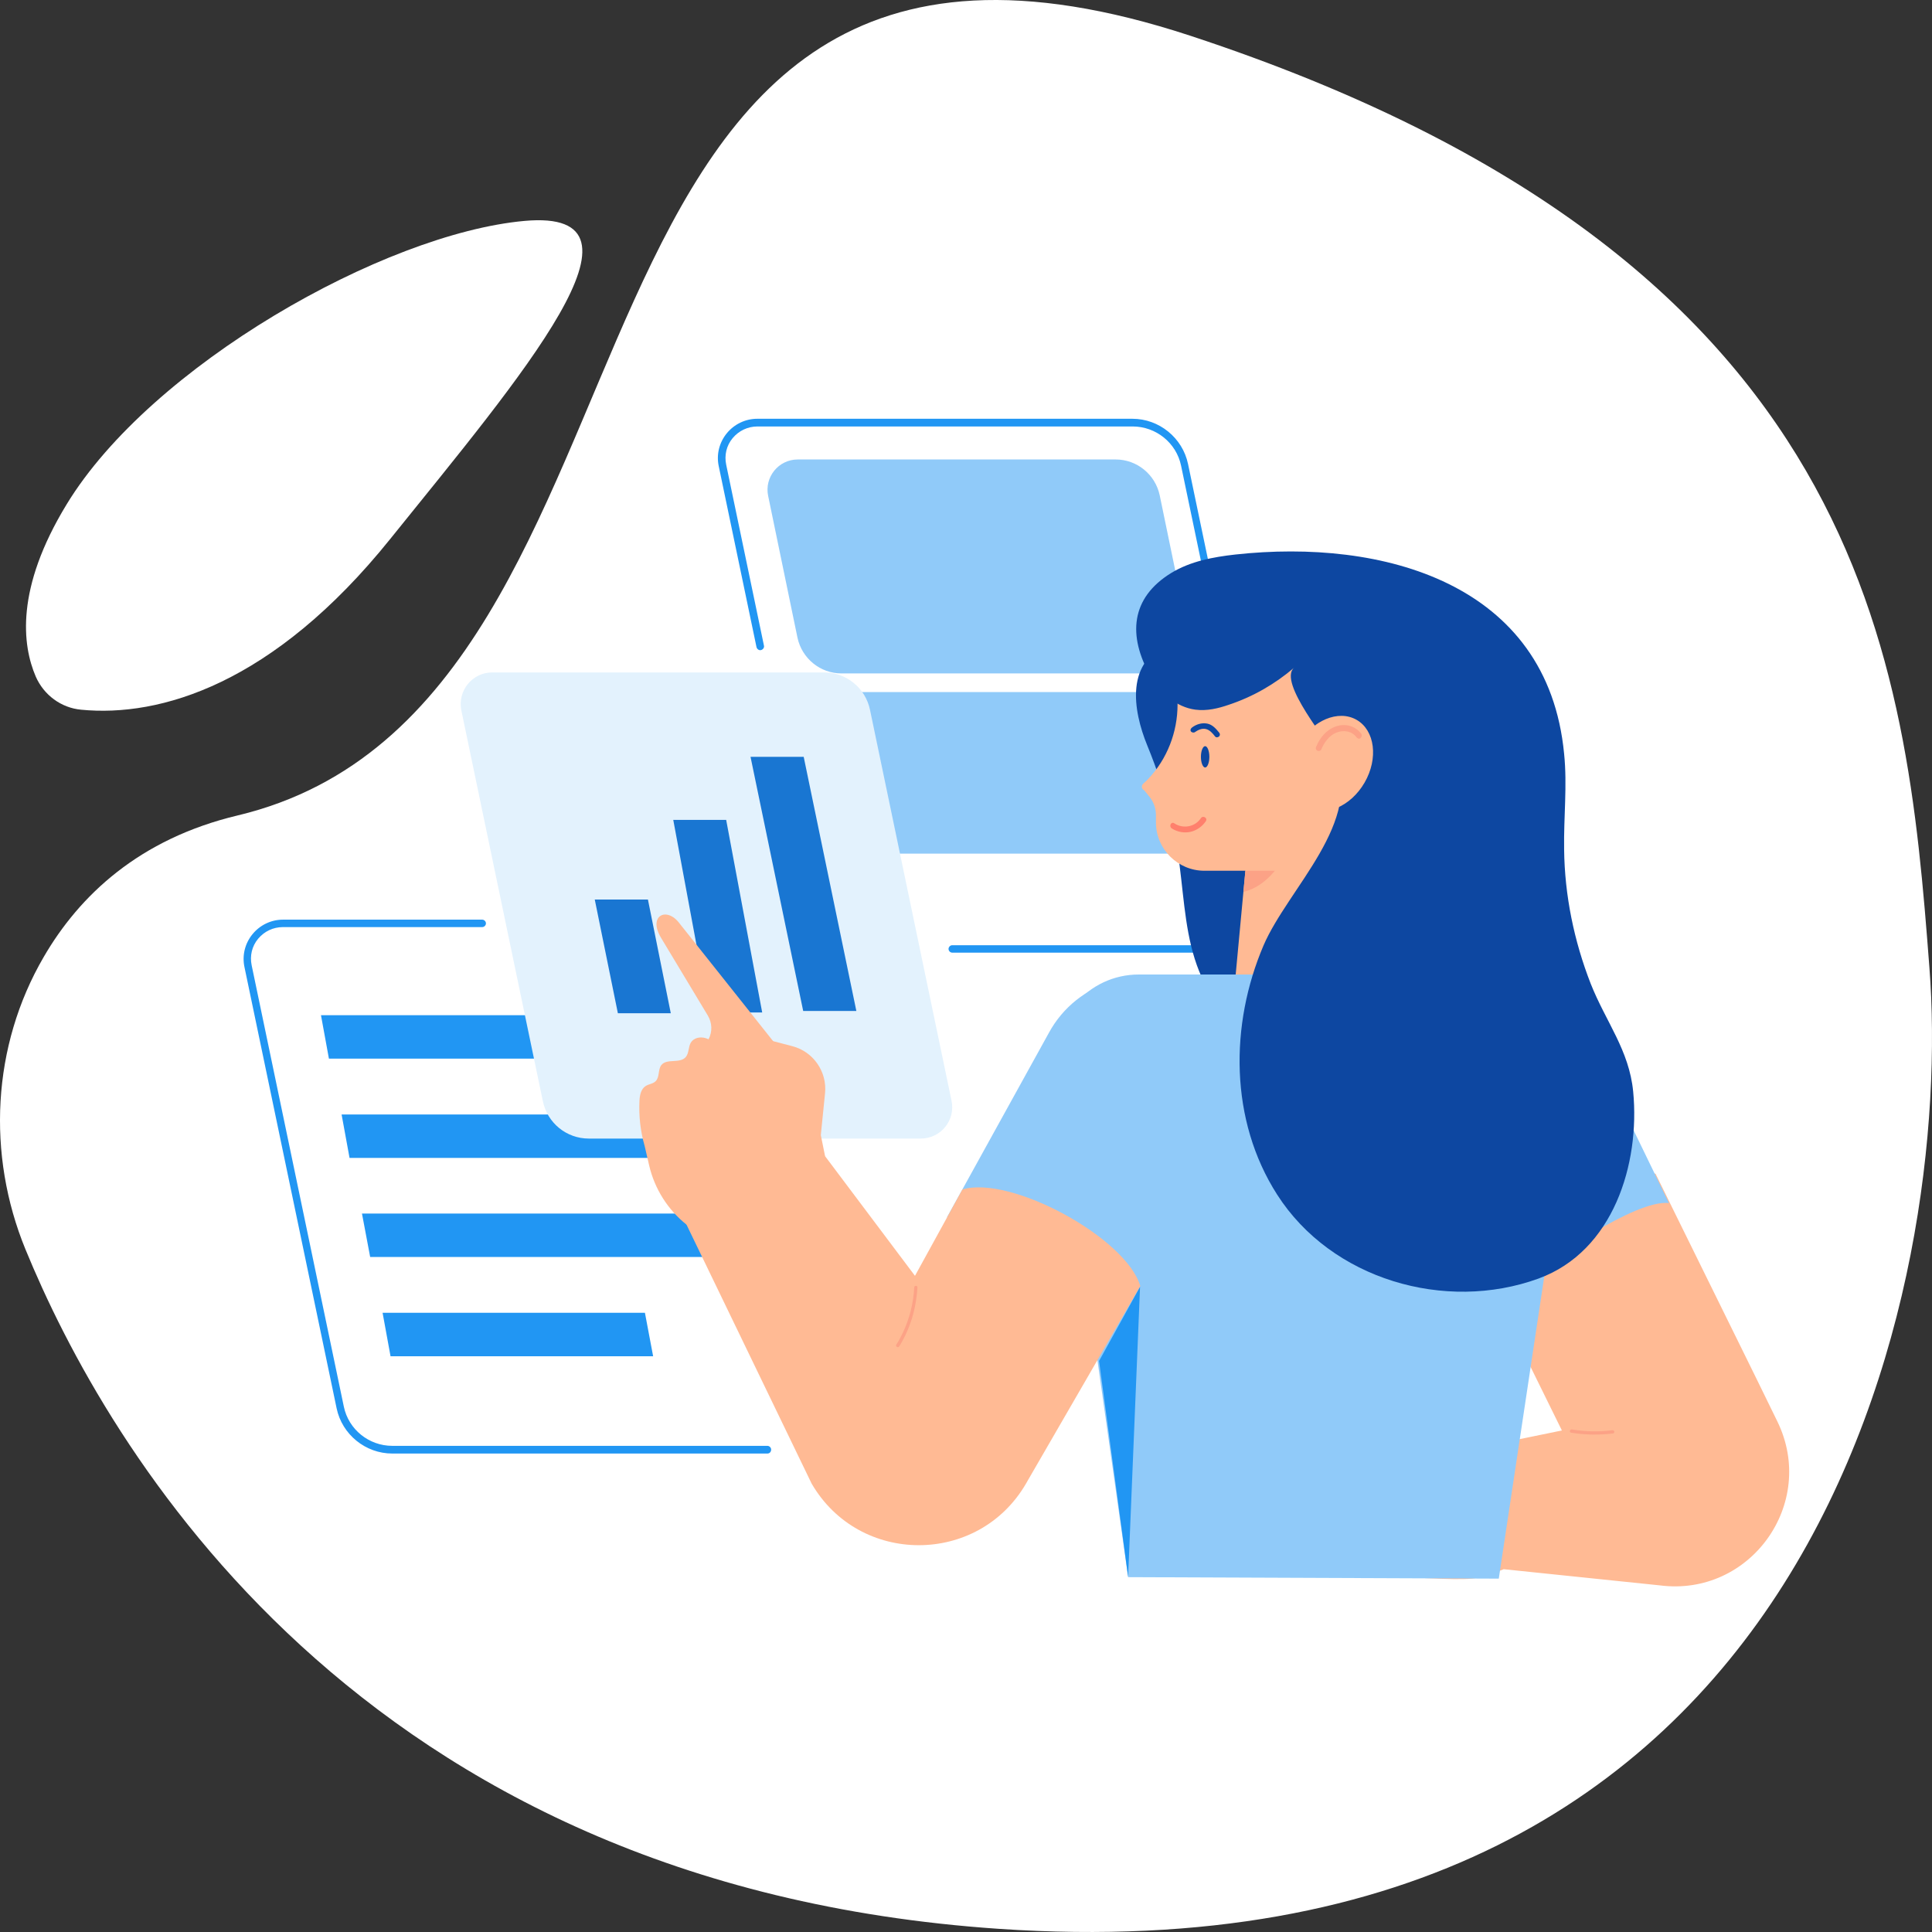
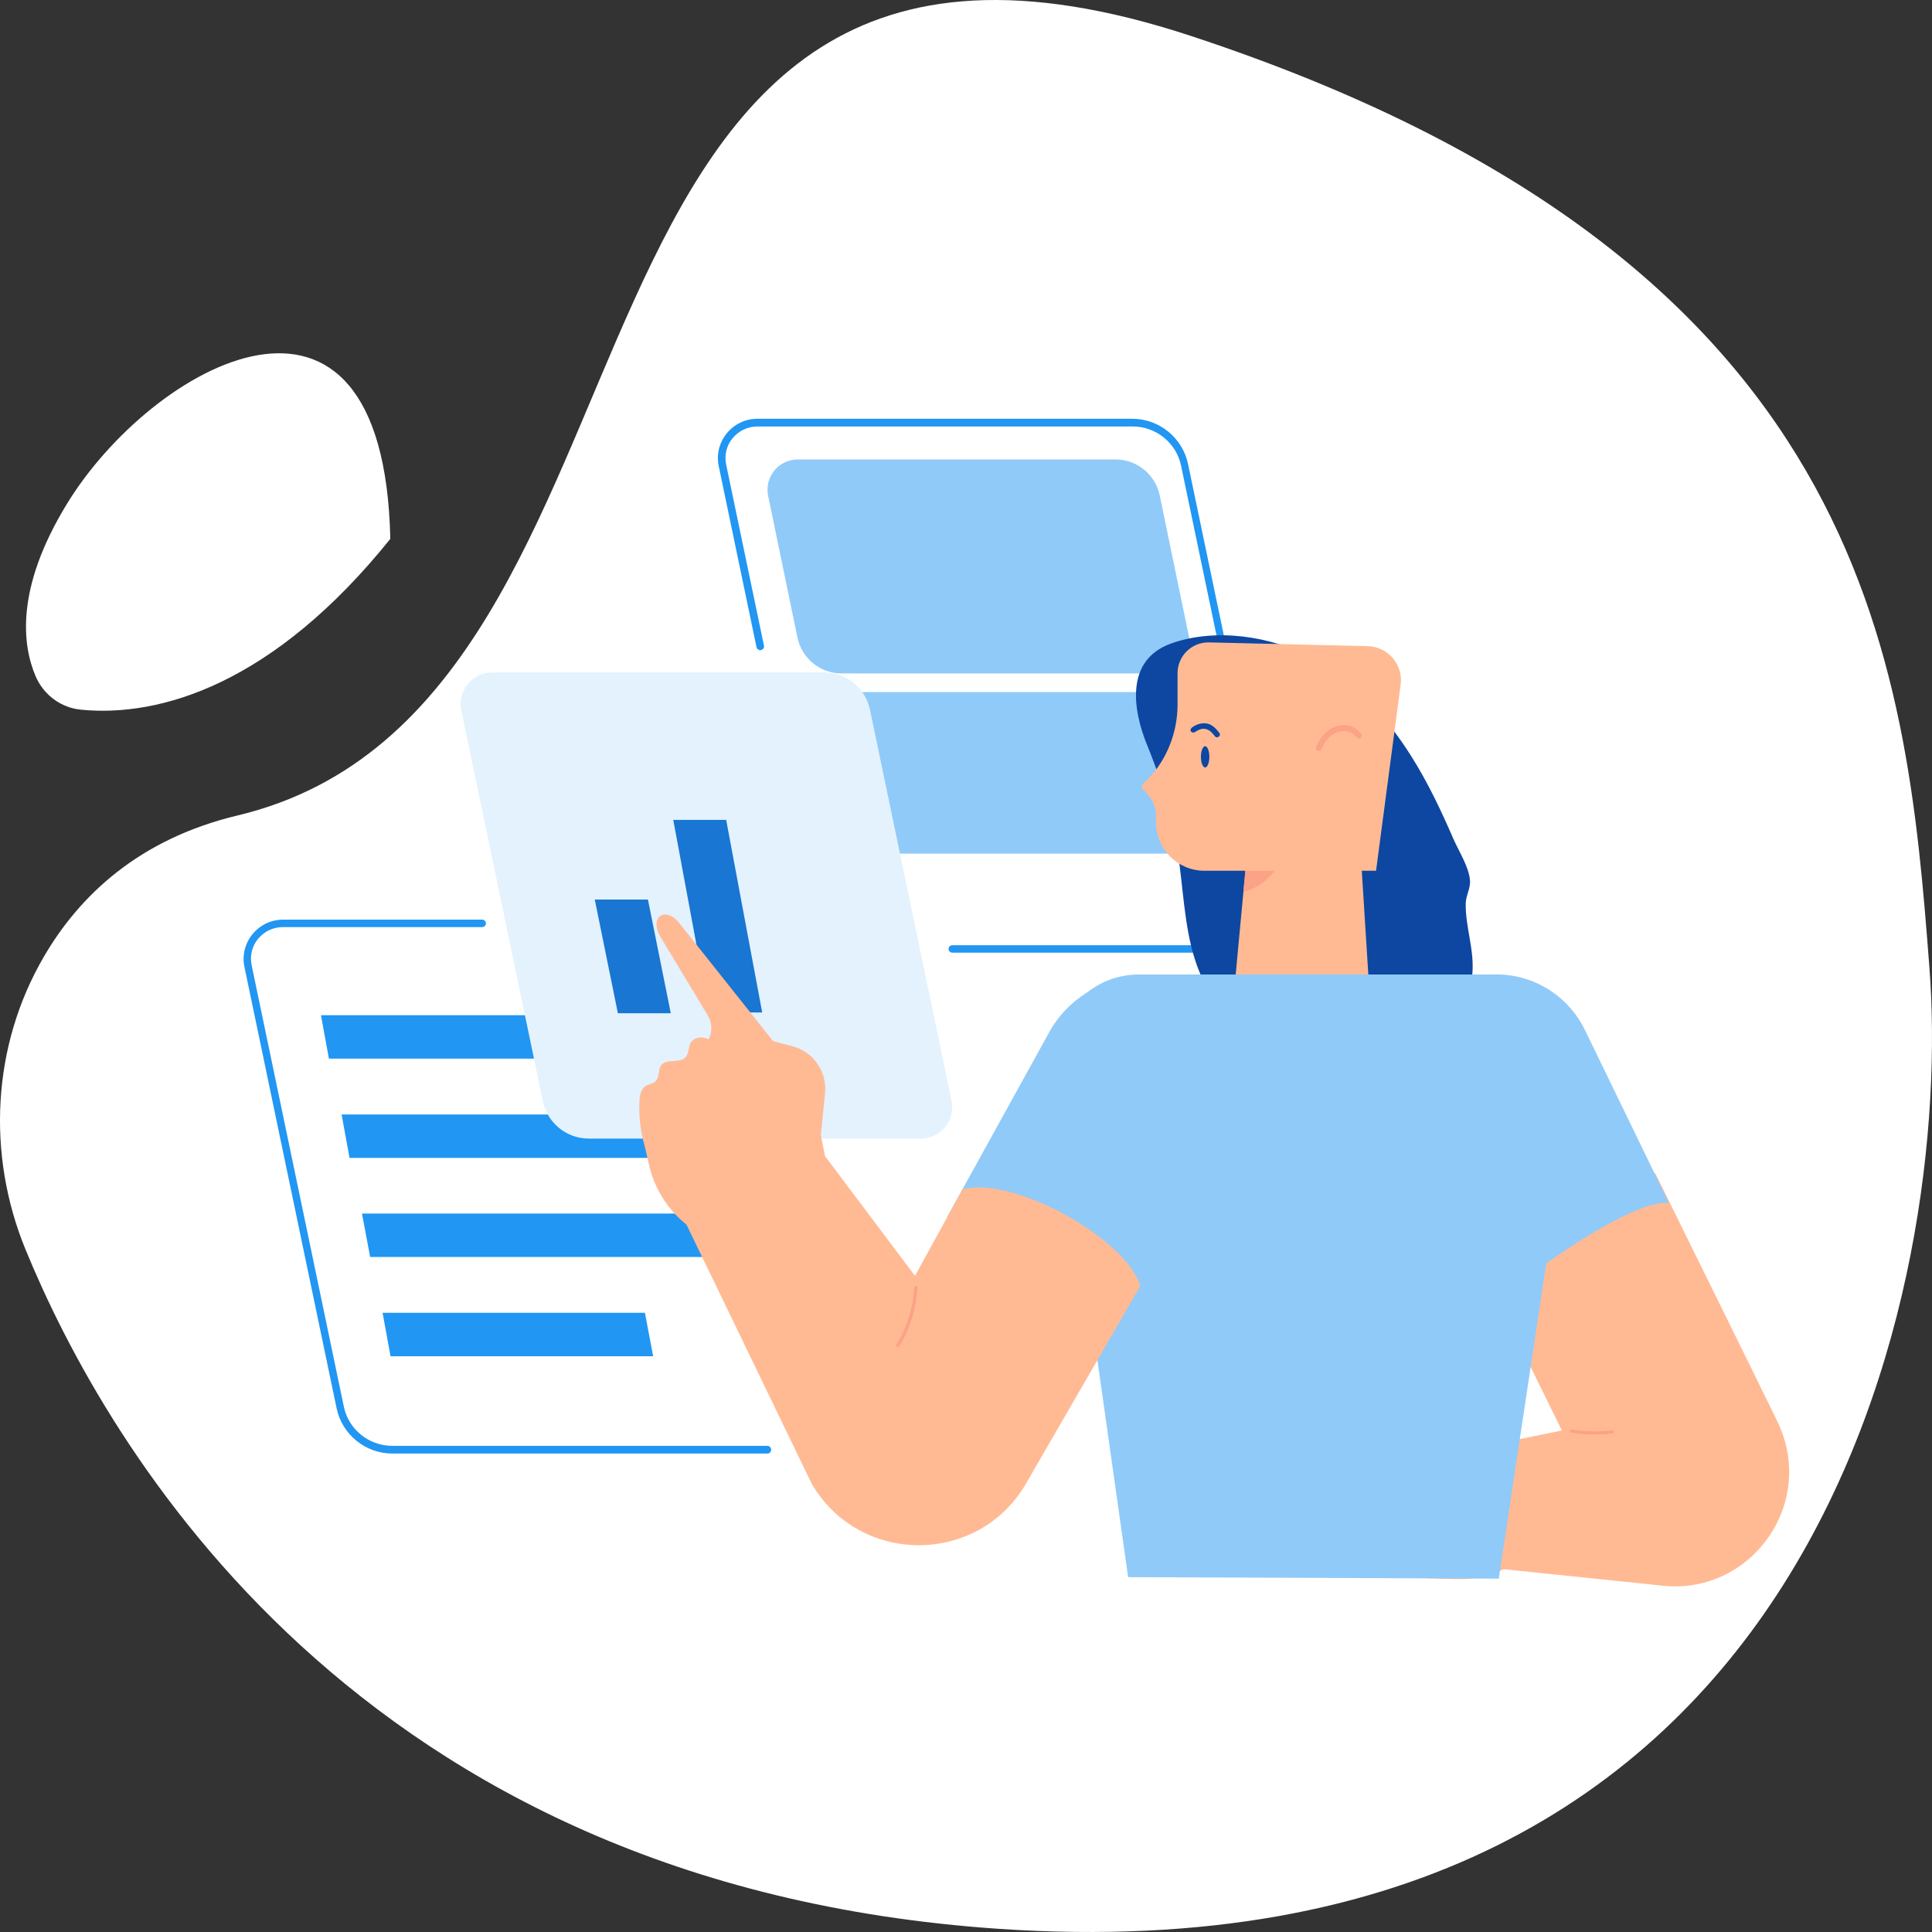
<svg xmlns="http://www.w3.org/2000/svg" width="460" height="460" viewBox="0 0 460 460" fill="none">
  <rect x="0" y="0" width="460" height="460" fill="#333333" stroke="none" />
  <path d="M10.39 227.88C-1.951 249.085 -3.168 274.926 6.045 297.42C25.079 343.865 84.788 448.861 237.842 459.249C435.047 472.642 465.032 303.343 459.383 230.37C453.82 157.482 445.216 61.758 283.471 8.53C121.639 -44.698 167.703 167.527 56.628 194.14C33.162 199.721 18.908 213.199 10.39 227.88Z" fill="white" />
-   <path d="M8.503 161.068C10.438 165.501 14.571 168.543 19.32 168.978C38.054 170.803 65.054 162.981 92.933 128.302C124.155 89.538 158.367 49.557 124.859 52.599C91.35 55.641 35.943 87.104 15.89 120.045C3.578 140.209 5.337 153.681 8.503 161.068Z" fill="white" />
+   <path d="M8.503 161.068C10.438 165.501 14.571 168.543 19.32 168.978C38.054 170.803 65.054 162.981 92.933 128.302C91.35 55.641 35.943 87.104 15.89 120.045C3.578 140.209 5.337 153.681 8.503 161.068Z" fill="white" />
  <path d="M191.056 334.972L169.112 229.898C167.869 224.047 162.723 219.852 156.749 219.852H67.432C62.049 219.852 58.027 224.816 59.092 230.075L81.036 335.149C82.279 341 87.425 345.196 93.399 345.196H182.716C188.099 345.196 192.121 340.232 191.056 334.972Z" fill="white" />
  <path d="M182.716 346.081H93.399C87.011 346.081 81.451 341.531 80.149 335.325L58.205 230.251C57.613 227.474 58.323 224.637 60.097 222.451C61.872 220.264 64.534 218.964 67.373 218.964H114.812C115.285 218.964 115.699 219.378 115.699 219.85C115.699 220.323 115.285 220.737 114.812 220.737H67.373C65.066 220.737 62.937 221.741 61.458 223.514C59.979 225.287 59.447 227.592 59.92 229.838L81.865 334.912C82.989 340.349 87.839 344.249 93.399 344.249H182.716C183.19 344.249 183.604 344.663 183.604 345.135C183.604 345.667 183.249 346.081 182.716 346.081Z" fill="#2196F3" />
  <path d="M164.852 252.058H78.315L76.422 241.716H162.959L164.852 252.058Z" fill="#2196F3" />
  <path d="M169.762 275.697H83.225L81.332 265.355H167.81L169.762 275.697Z" fill="#2196F3" />
  <path d="M174.671 299.277H88.134L86.182 288.935H172.719L174.671 299.277Z" fill="#2196F3" />
  <path d="M155.507 322.915H92.985L91.092 312.573H153.555L155.507 322.915Z" fill="#2196F3" />
  <path d="M283.097 151.653L276.117 117.909C275.053 112.945 270.676 109.399 265.648 109.399H189.935C185.381 109.399 181.95 113.595 182.896 118.086L189.876 151.83C190.941 156.795 195.318 160.34 200.346 160.34H276.058C280.613 160.34 284.044 156.144 283.097 151.653Z" fill="#90CAF9" />
  <path d="M292.086 194.557L287.709 173.282C286.644 168.318 282.267 164.772 277.239 164.772H201.527C196.972 164.772 193.542 168.968 194.488 173.46L198.865 194.735C199.93 199.699 204.307 203.244 209.335 203.244H285.047C289.602 203.244 293.033 199.049 292.086 194.557Z" fill="#90CAF9" />
  <path d="M295.758 226.824H226.73C226.257 226.824 225.843 226.41 225.843 225.938C225.843 225.465 226.257 225.051 226.73 225.051H295.699C298.006 225.051 300.136 224.047 301.614 222.274C303.093 220.501 303.625 218.196 303.152 215.95L281.207 110.876C280.084 105.439 275.233 101.539 269.673 101.539H180.356C178.049 101.539 175.92 102.544 174.441 104.317C172.962 106.089 172.43 108.394 172.903 110.64L181.894 153.721C182.012 154.194 181.657 154.667 181.184 154.785C180.711 154.903 180.237 154.549 180.119 154.076L171.128 110.994C170.537 108.217 171.247 105.38 173.021 103.194C174.796 101.007 177.457 99.707 180.297 99.707H269.614C276.002 99.707 281.562 104.257 282.864 110.463L304.808 215.537C305.4 218.314 304.69 221.151 302.916 223.337C301.259 225.524 298.598 226.824 295.758 226.824Z" fill="#2196F3" />
  <path d="M219.214 271.088H140.189C134.866 271.088 130.311 267.365 129.246 262.164L109.845 169.146C108.899 164.477 112.448 160.104 117.18 160.104H196.205C201.528 160.104 206.083 163.827 207.147 169.028L226.549 262.046C227.554 266.715 224.005 271.088 219.214 271.088Z" fill="#E3F2FD" />
  <path d="M159.711 241.245H147.112L141.611 214.178H154.269L159.711 241.245Z" fill="#1976D2" />
  <path d="M181.475 241.066H168.817L160.299 195.207H172.898L181.475 241.066Z" fill="#1976D2" />
-   <path d="M203.895 240.712H191.237L178.697 180.197H191.355L203.895 240.712Z" fill="#1976D2" />
  <path d="M312.194 156.558C302.552 151.417 289.421 149.466 278.892 153.19C267.772 157.149 269.724 169.087 273.154 177.478C275.58 183.388 277.591 189.534 279.069 195.739C283.447 214.118 279.543 231.434 295.572 245.026C302.611 250.995 311.188 255.427 320.356 256.136C329.525 256.904 339.285 253.536 344.963 246.385C348.216 242.307 349.932 237.343 350.523 232.261C351.174 226.292 348.867 220.855 348.985 215.064C349.044 213.114 350.168 211.518 349.991 209.568C349.754 206.436 347.329 202.654 346.087 199.817C343.129 193.021 339.994 186.343 336.031 180.079C330.057 170.564 322.19 161.877 312.194 156.558Z" fill="#0D47A1" />
  <path d="M326.389 241.539H293.324L298.234 188.943H323.077L326.389 241.539Z" fill="#FFBA94" />
  <path d="M296.52 207.381L304.919 205.372C304.919 205.372 301.666 211.104 296.047 212.345L296.52 207.381Z" fill="#FCA286" />
  <path d="M325.621 153.84L287.883 152.954C283.802 152.836 280.371 156.145 280.371 160.282V167.728C280.371 174.347 277.887 180.729 273.332 185.516C272.918 185.93 272.563 186.284 272.208 186.58C271.676 187.053 271.794 187.88 272.445 188.175L273.687 189.712C274.693 190.953 275.225 192.489 275.225 194.085V195.799C275.225 202.181 280.43 207.323 286.759 207.323H327.632L333.488 163C334.139 158.272 330.472 153.958 325.621 153.84Z" fill="#FFBA94" />
  <path d="M287.943 180.197C287.943 181.616 287.47 182.739 286.937 182.739C286.405 182.739 285.932 181.616 285.932 180.197C285.932 178.779 286.405 177.656 286.937 177.656C287.47 177.656 287.943 178.779 287.943 180.197Z" fill="#0D47A1" />
-   <path d="M278.953 197.218C280.314 198.104 281.97 198.399 283.508 198.045C284.987 197.69 286.288 196.745 287.116 195.504C287.589 194.735 286.406 194.085 285.933 194.795C284.513 196.922 281.674 197.395 279.604 196.036C278.894 195.504 278.243 196.686 278.953 197.218Z" fill="#FF806D" />
  <path d="M284.454 174.346C285.223 173.814 286.169 173.341 287.116 173.577C288.062 173.814 288.713 174.582 289.304 175.35C289.541 175.646 290.014 175.587 290.251 175.35C290.546 175.055 290.487 174.641 290.251 174.405C289.482 173.459 288.654 172.514 287.411 172.277C286.11 172.041 284.809 172.455 283.803 173.223C283.507 173.459 283.33 173.814 283.567 174.168C283.685 174.346 284.158 174.523 284.454 174.346Z" fill="#0D47A1" />
  <path d="M296.106 358.374L312.195 356.483L298.945 355.479C296.165 355.065 295.633 352.228 298.768 352.11L326.687 348.919L335.737 347.914C337.334 347.56 338.399 346.023 338.162 344.368C337.866 342.596 336.329 340.468 332.484 338.754L330.177 331.013L350.111 338.932C351.353 339.463 352.536 340.114 353.66 340.882L357.504 343.541L371.878 340.586L352.003 300.223C355.789 289.113 383.057 275.698 394.178 279.48L418.193 328.235L423.161 338.4C432.744 357.961 416.714 380.299 395.124 377.463L358.037 373.621L355.138 374.744C353.601 375.335 352.003 375.69 350.406 375.867C341.77 376.635 306.576 373.267 301.43 371.789C299.36 371.198 299.005 368.775 301.43 368.657L318.702 368.953L298.65 366.825C296.52 366.471 296.047 363.87 298.65 363.752L315.567 363.043L296.343 361.743C293.74 361.802 293.918 358.315 296.106 358.374Z" fill="#FFBA94" />
  <path d="M271.145 232.025H355.139H355.198C364.248 231.611 373.062 236.516 377.321 245.144L397.373 286.453C389.328 285.448 368.152 300.813 368.152 300.813L356.854 375.866L268.602 375.512L251.507 254.718C249.792 242.721 259.079 232.025 271.145 232.025Z" fill="#90CAF9" />
  <path d="M225.48 289.821L270.612 314.288L294.805 270.379C301.548 257.909 296.934 242.367 284.513 235.63C272.032 228.893 256.475 233.502 249.732 245.913L225.48 289.821Z" fill="#90CAF9" />
-   <path d="M271.44 306.369L261.68 324.039L268.6 375.453L271.44 306.369Z" fill="#2196F3" />
  <path d="M195.432 270.26L196.438 260.332C196.97 255.191 193.658 250.404 188.689 249.104L183.957 247.863L186.087 265.828L195.432 270.26Z" fill="#FFBA94" />
  <path d="M271.5 306.192C268.069 294.668 240.682 279.775 229.148 283.203L217.85 303.769L196.319 275.107C184.785 271.679 166.862 280.012 163.432 291.536L193.243 353.233C204.6 372.794 232.933 372.794 244.29 353.233L244.764 352.405L271.5 306.192Z" fill="#FFBA94" />
  <path d="M195.431 270.26C193.952 262.932 190.758 256.136 186.026 250.345L161.833 219.91C158.757 215.714 154.144 218.019 157.456 223.397L168.517 241.776C169.582 243.549 169.641 245.676 168.695 247.449C168.458 247.331 168.162 247.213 167.926 247.153C166.684 246.799 165.205 247.094 164.495 248.217C163.844 249.281 164.081 250.758 163.253 251.704C161.833 253.3 158.757 251.94 157.456 253.595C156.628 254.659 157.101 256.432 156.096 257.436C155.445 258.086 154.439 258.086 153.67 258.618C152.606 259.327 152.31 260.805 152.251 262.105C152.073 265.71 152.487 269.374 153.493 272.861L154.558 277.47C155.859 283.084 159.053 288.108 163.549 291.653L196.436 275.224L195.431 270.26Z" fill="#FFBA94" />
-   <path d="M372.41 202.24C372.41 202.181 372.41 202.122 372.41 202.122C372.291 194.558 373.178 186.993 372.41 179.488C368.506 138.711 329.052 128.192 294.094 132.033C288.83 132.624 283.447 133.629 278.893 136.406C269.133 142.375 268.541 151.417 273.865 160.872C276.172 164.891 280.016 168.378 284.63 168.969C287.351 169.323 290.072 168.673 292.615 167.787C298.294 165.896 303.558 162.882 308.113 158.981C304.15 162.409 316.571 177.065 317.754 179.724C324.912 195.562 306.693 211.459 300.837 225.111C292.793 243.962 292.734 266.715 304.091 284.444C316.986 304.596 344.076 312.515 366.317 304.418C384.121 297.918 390.51 277.116 388.853 259.919C387.907 250.049 382.347 243.312 378.739 234.211C374.776 224.047 372.528 213.173 372.41 202.24Z" fill="#0D47A1" />
  <path d="M324.898 186.336C328.214 180.599 327.37 173.91 323.013 171.397C318.657 168.884 312.437 171.498 309.121 177.235C305.805 182.973 306.649 189.662 311.006 192.175C315.362 194.688 321.582 192.074 324.898 186.336Z" fill="#FFBA94" />
  <path d="M324.144 174.76C322.724 172.81 320.24 172.16 317.992 172.987C315.803 173.755 314.265 175.647 313.378 177.774C313.201 178.129 313.26 178.483 313.615 178.72C313.91 178.897 314.384 178.838 314.561 178.483C315.271 176.829 316.395 175.174 318.11 174.465C319.766 173.755 321.837 173.992 322.961 175.528C323.197 175.824 323.552 176.001 323.907 175.765C324.203 175.528 324.321 175.056 324.144 174.76Z" fill="#FCA286" />
  <path d="M217.669 306.546C217.492 310.269 216.546 313.992 214.948 317.361C214.475 318.306 214.002 319.252 213.41 320.138C213.115 320.611 213.825 321.025 214.12 320.552C216.131 317.301 217.492 313.578 218.083 309.796C218.261 308.732 218.379 307.61 218.438 306.546C218.497 306.014 217.669 306.014 217.669 306.546Z" fill="#FCA286" />
  <path d="M374.066 341.118C377.378 341.649 380.75 341.708 384.062 341.295C384.299 341.236 384.417 340.999 384.358 340.822C384.299 340.586 384.062 340.527 383.885 340.527C380.69 340.94 377.496 340.881 374.302 340.349C373.77 340.231 373.533 340.999 374.066 341.118Z" fill="#FCA286" />
</svg>